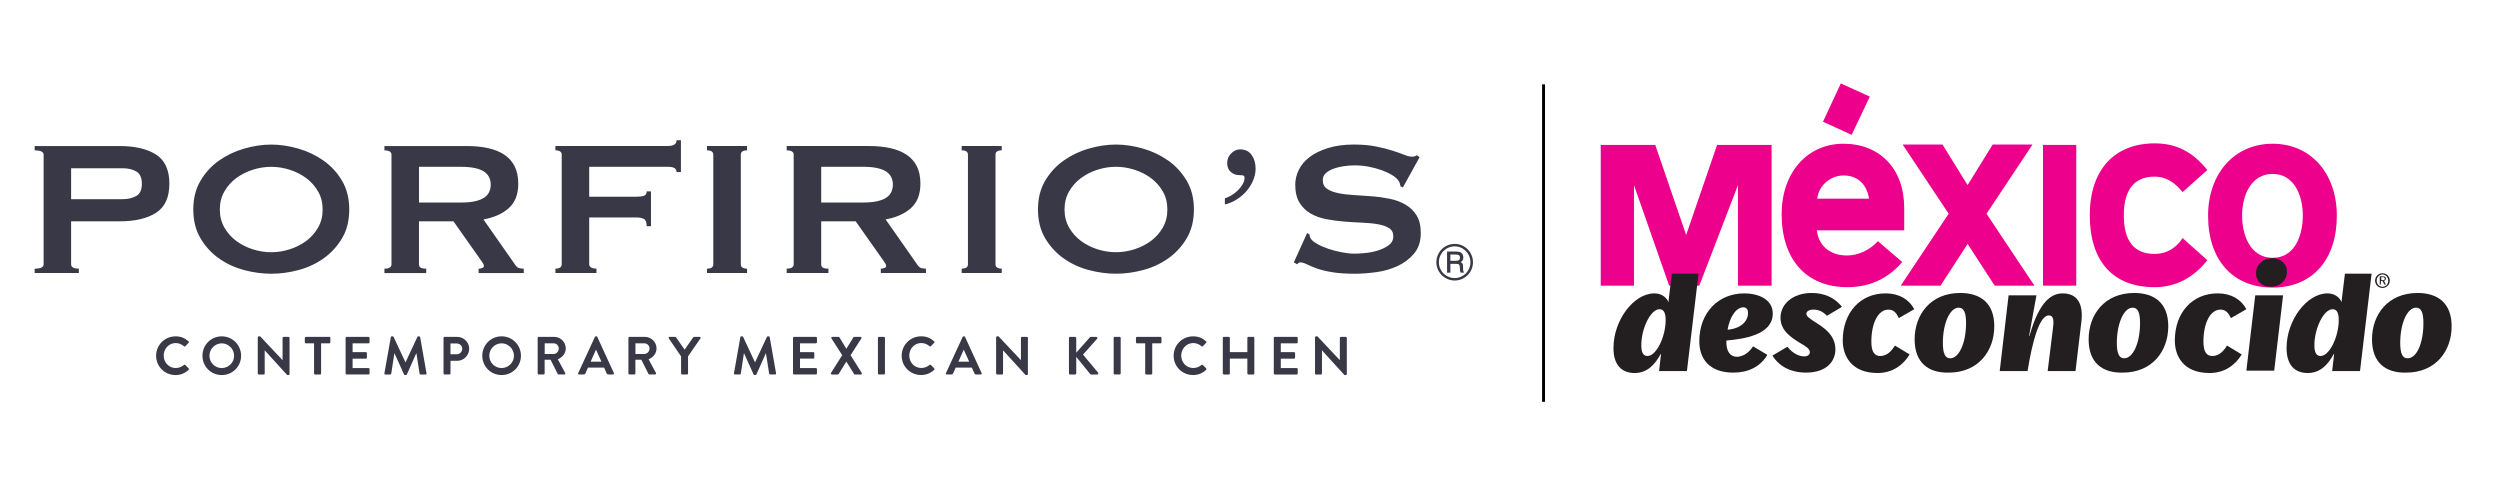
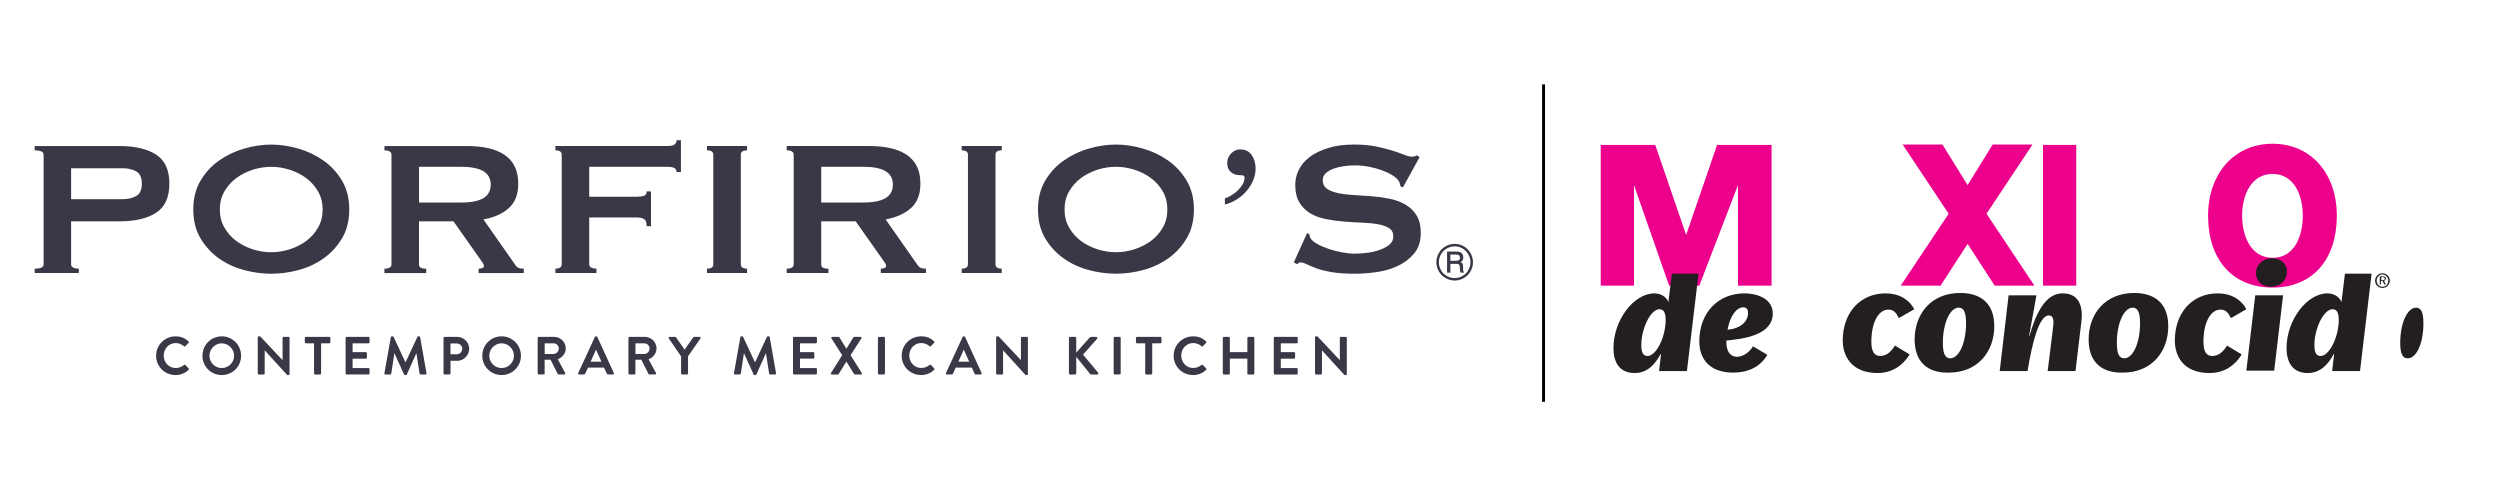
<svg xmlns="http://www.w3.org/2000/svg" id="Capa_1" viewBox="0 0 1275.8 248.1">
  <defs>
    <style>.cls-1,.cls-2,.cls-3,.cls-4{stroke-width:0px;}.cls-2{fill:#393847;}.cls-3{fill:#231f20;}.cls-4{fill:#ec008c;}</style>
  </defs>
  <path class="cls-4" d="m886.92,145.77v-51.3l-19.73,51.3h-15.39l-17.95-51.3v51.3h-16.97v-71.82h27.82l15.78,45.97,15.78-45.97h27.82v71.82h-17.16Z" />
-   <path class="cls-4" d="m927.17,117.36c.79,7.89,6.51,13.02,15.39,13.02,5.52,0,11.44-2.56,15.78-7.3l12.43,10.65c-7.69,8.88-17.16,12.82-28.02,12.82-20.72,0-33.54-13.81-33.54-37.29,0-21.11,13.02-35.91,31.57-35.91s30.98,12.82,30.98,32.75v11.44h-44.59v-.2h0Zm13.61-27.82c-6.71,0-12.63,5.13-13.42,11.84h26.44c-.79-5.72-4.54-11.84-13.02-11.84h0Zm4.14-20.72l-14.6-6.71,9.08-19.53,14.8,6.71-9.27,19.53h0Z" />
  <path class="cls-4" d="m1017.92,145.77l-13.81-21.31-13.81,21.31h-20.32l24.46-36.7-23.48-35.32h20.32l12.82,20.72,12.82-20.72h20.32l-23.48,35.32,24.46,36.7h-20.32Z" />
  <path class="cls-4" d="m1042.59,145.77v-71.82h16.97v71.82h-16.97Z" />
-   <path class="cls-4" d="m1113.81,98.02c-4.34-5.33-8.88-7.89-14.21-7.89-10.46,0-15.78,6.71-15.78,19.73s5.13,19.73,15.78,19.73c6.12,0,11.05-3.16,14.21-8.09l12.63,11.25c-6.51,8.48-15.78,13.81-26.83,13.81-21.31,0-33.15-13.22-33.15-36.7s12.82-36.7,33.15-36.7c11.44,0,19.73,4.74,26.83,13.61l-12.63,11.25h0Z" />
  <path class="cls-4" d="m1159.78,146.75c-20.32,0-32.95-14.01-32.95-36.7,0-21.51,13.42-36.7,32.95-36.7s32.75,15.19,32.75,36.7c0,22.69-12.63,36.7-32.75,36.7h0Zm0-58c-10.85,0-15.59,10.65-15.59,21.31,0,9.86,4.14,21.51,15.59,21.51s15.39-11.64,15.39-21.51c0-10.85-4.74-21.31-15.39-21.31Z" />
  <path class="cls-3" d="m823.39,177.53c0-14.01,10.26-27.82,20.91-27.82,4.34,0,6.71,2.96,7.1,4.54l1.78-14.6h13.61l-5.92,49.72h-14.21l.99-8.68h-.2c-2.76,5.13-6.71,9.67-13.22,9.67-6.91,0-10.85-4.34-10.85-12.82Zm26.63-14.21c0-3.75-.99-5.52-3.16-5.52-4.54,0-9.27,9.86-9.27,18.35,0,3.75.99,5.52,3.16,5.52,4.54,0,9.27-9.86,9.27-18.35Z" />
  <path class="cls-3" d="m894.61,176.74l7.3,4.34c-3.55,6.12-9.86,9.08-17.36,9.08-12.23,0-17.36-7.1-17.36-15.98,0-14.99,10.06-24.46,22.89-24.46,7.5,0,14.6,3.16,14.6,10.26,0,11.25-15.59,13.02-23.68,13.81v.79c0,4.54,1.78,7.5,5.52,7.5,3.55-.2,6.31-2.56,8.09-5.33Zm-13.02-8.48c7.1-.59,10.46-4.54,10.46-8.48,0-1.97-.79-2.96-2.56-2.96-3.55.2-6.71,4.74-7.89,11.44Z" />
-   <path class="cls-3" d="m904.48,181.48l7.69-4.54c2.56,3.35,5.92,4.93,8.48,4.93,1.78,0,2.96-.79,2.96-2.17,0-1.78-2.37-3.16-5.13-4.74-4.34-2.76-9.86-6.12-9.86-12.82s5.92-12.63,15.98-12.63c5.72,0,11.44,1.97,15.39,7.1l-7.69,4.54c-2.17-2.37-4.54-3.16-6.91-3.16-1.97,0-3.55.79-3.55,2.17s1.97,2.56,4.34,4.14c4.34,2.76,10.46,6.51,10.46,14.01,0,5.92-4.34,11.84-14.99,11.84-8.88,0-14.4-4.14-17.16-8.68h0Z" />
  <path class="cls-3" d="m940.39,173.78c0-14.21,8.88-24.07,21.9-24.07,6.91,0,12.03,3.16,14.6,8.09l-7.89,4.54c-1.18-2.56-2.56-4.34-5.33-4.34-5.13,0-8.68,6.71-8.68,16.38,0,5.13,1.58,7.3,4.54,7.3,3.55,0,5.92-2.76,7.5-5.33l7.5,4.54c-3.35,5.52-8.88,9.47-16.38,9.47-13.61,0-17.76-9.08-17.76-16.57h0Z" />
  <path class="cls-3" d="m977.08,173.19c0-12.63,8.09-23.68,23.28-23.68,10.26,0,17.36,5.13,17.36,16.97,0,12.63-8.09,23.68-23.28,23.68-10.26.2-17.36-4.93-17.36-16.97Zm26.24-8.29c0-5.52-1.18-7.89-3.75-7.89-4.54,0-8.09,8.09-8.09,17.95,0,5.52,1.18,7.89,3.75,7.89,4.54,0,8.09-7.89,8.09-17.95Z" />
  <path class="cls-3" d="m1025.03,150.7h14.21l-3.75,20.72h.2c5.13-18.35,11.64-21.7,16.97-21.7,7.69,0,10.65,5.72,9.47,14.8l-2.96,24.86h-14.21l2.76-22.29c.39-3.16.39-6.12-2.17-6.12-4.93,0-8.48,13.81-10.85,28.41h-14.21l4.54-38.67h0Z" />
  <path class="cls-3" d="m1065.87,173.19c0-12.63,8.09-23.68,23.28-23.68,10.26,0,17.36,5.13,17.36,16.97,0,12.63-8.09,23.68-23.28,23.68-10.26.2-17.36-4.93-17.36-16.97Zm26.24-8.29c0-5.52-1.18-7.89-3.75-7.89-4.54,0-8.09,8.09-8.09,17.95,0,5.52,1.18,7.89,3.75,7.89,4.54,0,8.09-7.89,8.09-17.95Z" />
  <path class="cls-3" d="m1109.86,173.78c0-14.21,8.88-24.07,21.9-24.07,6.91,0,12.03,3.16,14.6,8.09l-7.89,4.54c-1.18-2.56-2.56-4.34-5.33-4.34-5.13,0-8.68,6.71-8.68,16.38,0,5.13,1.58,7.3,4.54,7.3,3.55,0,5.92-2.76,7.5-5.33l7.5,4.54c-3.35,5.52-8.88,9.47-16.38,9.47-13.81,0-17.76-9.08-17.76-16.57h0Z" />
  <path class="cls-3" d="m1160.57,189.17h-14.21l4.54-38.47h14.21l-4.54,38.47Zm-9.27-49.72c0-4.74,3.95-7.69,8.29-7.69,3.95,0,7.5,2.56,7.5,6.91,0,4.74-3.95,7.69-8.29,7.69-3.95,0-7.5-2.56-7.5-6.91Z" />
  <path class="cls-3" d="m1166.88,177.53c0-14.01,10.26-27.82,20.91-27.82,4.34,0,6.71,2.96,7.1,4.54l1.78-14.6h13.61l-5.92,49.72h-14.21l.99-8.68h-.2c-2.76,5.13-6.71,9.67-13.22,9.67-6.91,0-10.85-4.34-10.85-12.82h0Zm26.63-14.21c0-3.75-.99-5.52-3.16-5.52-4.54,0-9.27,9.86-9.27,18.35,0,3.75.99,5.52,3.16,5.52,4.54,0,9.27-9.86,9.27-18.35Z" />
-   <path class="cls-3" d="m1210.48,173.19c0-12.63,8.09-23.68,23.28-23.68,10.26,0,17.36,5.13,17.36,16.97,0,12.63-8.09,23.68-23.28,23.68-10.26.2-17.36-4.93-17.36-16.97Zm26.24-8.29c0-5.52-1.18-7.89-3.75-7.89-4.54,0-8.09,8.09-8.09,17.95,0,5.52,1.18,7.89,3.75,7.89,4.74,0,8.09-7.89,8.09-17.95Z" />
+   <path class="cls-3" d="m1210.48,173.19Zm26.24-8.29c0-5.52-1.18-7.89-3.75-7.89-4.54,0-8.09,8.09-8.09,17.95,0,5.52,1.18,7.89,3.75,7.89,4.74,0,8.09-7.89,8.09-17.95Z" />
  <path class="cls-3" d="m1219.56,143.2c0,1.97-1.58,3.75-3.75,3.75-1.97,0-3.75-1.58-3.75-3.75,0-1.97,1.58-3.75,3.75-3.75s3.75,1.78,3.75,3.75Zm-6.71,0c0,1.78,1.38,3.16,2.96,3.16,1.78,0,2.96-1.38,2.96-3.16s-1.38-3.16-2.96-3.16-2.96,1.38-2.96,3.16Zm4.74-.99c0,.59-.59.99-.99,1.18l.99,1.78h-.79l-.99-1.78h-.79v1.78h-.59v-4.14h1.58c.99,0,1.58.39,1.58,1.18Zm-2.37-.59v1.38h.99c.39,0,.79-.2.79-.79,0-.39-.39-.79-.79-.79h-.99v.2h0Z" />
  <rect class="cls-1" x="786.96" y="43.05" width="1.5" height="162" />
  <path class="cls-2" d="m751.7,133.79c0,1.68-.42,3.25-1.25,4.69-.84,1.43-1.98,2.58-3.43,3.42s-3.01,1.26-4.65,1.26-3.22-.42-4.67-1.26c-1.43-.81-2.62-1.99-3.44-3.42-.83-1.45-1.26-3.01-1.26-4.64s.43-3.24,1.26-4.69c.83-1.47,1.98-2.62,3.42-3.44,1.45-.84,3.01-1.25,4.68-1.25s3.21.41,4.65,1.24c1.43.83,2.58,1.98,3.42,3.43.83,1.47,1.26,3.01,1.26,4.67m-1.3,0c0-1.42-.37-2.76-1.08-4.01-.72-1.26-1.72-2.26-2.94-2.99-1.24-.72-2.58-1.07-4-1.07s-2.77.35-4.04,1.07c-1.26.74-2.26,1.73-2.97,2.99-.71,1.23-1.08,2.62-1.07,4.04,0,1.45.35,2.78,1.07,4.04.71,1.24,1.72,2.22,2.97,2.96,1.27.7,2.61,1.08,4.04,1.08s2.75-.37,4-1.1c1.26-.72,2.22-1.69,2.94-2.94.71-1.25,1.08-2.6,1.08-4.06m-11.94-5.44h4.49c1.04,0,1.79.1,2.26.3.46.22.83.57,1.13,1.02.29.49.42,1.05.42,1.68,0,.55-.08,1.02-.3,1.41-.16.3-.5.62-1.04.98.49.24.8.5.98.83.16.3.25.85.25,1.62v1.21c0,.57.12,1.05.37,1.43l.19.28h-1.9c-.13-.44-.22-.96-.26-1.57l-.08-1.33c-.03-.49-.11-.83-.24-1.02-.12-.2-.3-.33-.51-.42-.24-.08-.69-.14-1.36-.14h-2.69v4.49h-1.7v-10.75h0Zm1.7,1.53v3.19h2.63c.81,0,1.36-.09,1.64-.27.42-.25.63-.71.63-1.34,0-.55-.16-.94-.45-1.2-.3-.25-.88-.38-1.71-.38h-2.74ZM17.7,139.33v-2.22c3.02,0,4.56-.74,4.56-2.22v-55.93c0-1.47-1.53-2.21-4.56-2.21v-2.22h43.35c7.89,0,14.09,1.47,18.61,4.37,4.52,2.91,6.77,7.87,6.77,14.85s-2.26,11.93-6.77,14.82c-4.5,2.93-10.72,4.38-18.61,4.38h-24.76v21.92c0,1.48,1.32,2.22,3.95,2.22v2.22h-22.54Zm44.84-37.69c2.72,0,5.02-.53,6.96-1.6,1.93-1.07,2.89-3.16,2.89-6.28s-.96-5.22-2.89-6.3c-1.93-1.07-4.23-1.6-6.96-1.6h-26.25v15.78h26.25Zm89.7-25.81c4.67,1.34,8.94,3.38,12.79,6.08,3.87,2.71,7.03,6.14,9.5,10.3,2.46,4.13,3.7,9.05,3.7,14.71s-1.23,10.58-3.7,14.72c-2.47,4.15-5.64,7.58-9.5,10.29-3.85,2.71-8.12,4.68-12.79,5.91-4.69,1.24-9.3,1.85-13.81,1.85s-9.11-.61-13.81-1.85c-4.66-1.23-8.94-3.2-12.8-5.91s-7.01-6.14-9.48-10.29c-2.47-4.14-3.7-9.06-3.7-14.72s1.23-10.58,3.7-14.71c2.46-4.16,5.62-7.59,9.48-10.3,3.86-2.7,8.14-4.75,12.8-6.08,4.71-1.36,9.3-2.05,13.81-2.05s9.12.7,13.81,2.05m-23.17,10.77c-3.12.99-5.94,2.42-8.44,4.24-2.51,1.85-4.54,4.15-6.1,6.84-1.58,2.71-2.35,5.8-2.35,9.24s.77,6.51,2.35,9.24c1.56,2.72,3.59,4.98,6.1,6.85,2.5,1.84,5.31,3.25,8.44,4.24,3.12.98,6.23,1.47,9.35,1.47s6.24-.49,9.35-1.47c3.12-.99,5.94-2.41,8.44-4.24,2.5-1.86,4.53-4.12,6.1-6.85s2.34-5.78,2.34-9.24-.77-6.53-2.34-9.24c-1.56-2.69-3.59-4.99-6.1-6.84-2.5-1.83-5.32-3.25-8.44-4.24-3.12-.98-6.23-1.47-9.35-1.47-3.12,0-6.23.48-9.35,1.47m109.27-12.07c3.93,0,7.52.35,10.71,1.06,3.21.69,5.96,1.81,8.27,3.32,2.29,1.53,4.06,3.49,5.29,5.91,1.23,2.43,1.86,5.4,1.86,8.94,0,5.41-1.6,9.56-4.81,12.43-3.19,2.87-7.51,4.81-12.95,5.79l16.39,23.41c.58.82,1.25,1.33,2.04,1.48.77.18,1.5.24,2.15.24v2.23h-23.04v-2.23c.74,0,1.38-.12,1.9-.36.53-.24.8-.57.8-.98s-.16-.9-.49-1.43-.82-1.25-1.49-2.16l-13.55-19.22h-17.61v21.93c0,.74.26,1.3.8,1.67.54.37,1.49.55,2.89.55v2.23h-21.32v-2.23c2.39,0,3.59-.74,3.59-2.22v-55.93c0-1.47-1.2-2.21-3.59-2.21v-2.22h42.14,0Zm-3.21,28.83c2.97,0,5.43-.23,7.4-.68,1.98-.46,3.54-1.1,4.71-1.9,1.13-.83,1.95-1.81,2.43-2.9.5-1.11.76-2.32.76-3.64s-.25-2.54-.76-3.63c-.49-1.11-1.3-2.08-2.43-2.89-1.17-.83-2.73-1.47-4.71-1.91-1.97-.46-4.43-.68-7.4-.68h-21.3v18.23h21.3Zm110.15-15.54c0-.9-.36-1.57-1.05-2.02-.71-.46-1.91-.68-3.62-.68h-39.92v15.27h24.14c1.64,0,2.92-.16,3.82-.5.91-.32,1.35-1.06,1.35-2.22h2.21v17.75h-2.21c0-1.89-.44-3.1-1.35-3.63-.9-.55-2.18-.81-3.82-.81h-24.14v23.89c0,.74.35,1.3,1.04,1.67.7.38,1.58.55,2.65.55v2.22h-20.94v-2.22c2.13,0,3.21-.74,3.21-2.22v-55.93c0-1.47-1.08-2.21-3.21-2.21v-2.22h57.17c1.72,0,2.92-.26,3.62-.79.69-.54,1.05-1.25,1.05-2.16h2.21v16.25h-2.2Zm15.51,49.28c2.14,0,3.22-.74,3.22-2.22v-55.93c0-1.47-1.08-2.21-3.22-2.21v-2.22h20.45v2.22c-2.13,0-3.19.74-3.19,2.21v55.93c0,1.48,1.06,2.22,3.19,2.22v2.22h-20.45v-2.22Zm82.79-62.58c3.94,0,7.53.35,10.72,1.06,3.21.69,5.96,1.81,8.25,3.32,2.3,1.53,4.07,3.49,5.31,5.91,1.23,2.43,1.84,5.4,1.84,8.94,0,5.41-1.61,9.56-4.81,12.43s-7.5,4.81-12.94,5.79l16.39,23.41c.58.82,1.26,1.33,2.03,1.48.8.18,1.51.24,2.17.24v2.23h-23.05v-2.23c.74,0,1.37-.12,1.92-.36.51-.24.8-.57.8-.98s-.16-.9-.49-1.43c-.35-.53-.83-1.25-1.49-2.16l-13.56-19.22h-17.6v21.93c0,.74.25,1.3.8,1.67.53.37,1.5.55,2.89.55v2.23h-21.3v-2.23c2.37,0,3.57-.74,3.57-2.22v-55.93c0-1.47-1.2-2.21-3.57-2.21v-2.22h42.12Zm-3.2,28.83c2.96,0,5.42-.23,7.39-.68,1.97-.46,3.53-1.1,4.67-1.9,1.16-.83,1.98-1.81,2.47-2.9.49-1.11.74-2.32.74-3.64s-.25-2.54-.74-3.63c-.49-1.11-1.31-2.08-2.47-2.89-1.14-.83-2.71-1.47-4.67-1.91-1.97-.46-4.43-.68-7.39-.68h-21.3v18.23h21.3Zm50.39,33.74c2.13,0,3.19-.74,3.19-2.22v-55.93c0-1.47-1.06-2.21-3.19-2.21v-2.22h20.44v2.22c-2.14,0-3.19.74-3.19,2.21v55.93c0,1.48,1.06,2.22,3.19,2.22v2.22h-20.44v-2.22Zm92.51-61.27c4.68,1.34,8.94,3.38,12.81,6.08,3.86,2.71,7.01,6.14,9.49,10.3,2.46,4.13,3.7,9.05,3.7,14.71s-1.24,10.58-3.7,14.72c-2.47,4.15-5.63,7.58-9.49,10.29-3.87,2.71-8.14,4.68-12.81,5.91-4.68,1.24-9.29,1.85-13.79,1.85s-9.12-.61-13.8-1.85c-4.7-1.23-8.95-3.2-12.81-5.91-3.86-2.71-7.02-6.14-9.5-10.29-2.44-4.14-3.68-9.06-3.68-14.72s1.23-10.58,3.68-14.71c2.48-4.16,5.64-7.59,9.5-10.3,3.9-2.73,8.23-4.79,12.81-6.08,4.68-1.36,9.28-2.05,13.8-2.05s9.11.7,13.79,2.05m-23.17,10.77c-3.11.99-5.93,2.42-8.42,4.24-2.52,1.85-4.55,4.15-6.1,6.84-1.57,2.71-2.34,5.8-2.34,9.24s.77,6.51,2.34,9.24c1.56,2.72,3.59,4.98,6.1,6.85,2.49,1.84,5.31,3.25,8.42,4.24,3.14.98,6.25,1.47,9.38,1.47s6.23-.49,9.35-1.47c3.12-.99,5.95-2.41,8.46-4.24,2.5-1.86,4.54-4.12,6.1-6.85,1.55-2.72,2.33-5.78,2.33-9.24s-.78-6.53-2.33-9.24c-1.56-2.69-3.61-4.99-6.1-6.84-2.5-1.83-5.33-3.25-8.46-4.24-3.11-.98-6.23-1.47-9.35-1.47-3.14,0-6.25.48-9.38,1.47m68.32,13.09c1.25-.74,2.35-1.62,3.38-2.64,1.01-1.01,1.83-2.1,2.48-3.28.65-1.17.91-2.35.78-3.51-.13-.47-.49-.71-1.08-.8-.58-.05-1.13-.09-1.66-.09-1.62,0-3.05-.55-4.25-1.62-1.23-1.07-1.82-2.59-1.82-4.56s.68-3.51,2.01-4.88c1.35-1.38,2.86-2.07,4.56-2.07,2.6,0,4.58.95,5.91,2.85,1.34,1.9,2.02,4.22,2.02,6.96,0,2.14-.46,4.22-1.34,6.22-.88,1.98-2.02,3.79-3.46,5.42-1.43,1.64-3.1,3.04-5,4.2-1.9,1.19-3.85,2-5.88,2.47v-3.14c.99-.27,2.1-.79,3.34-1.55m38.62,19.3l1.23.63c0,.75.16,1.41.5,1.97.57.98,1.69,1.95,3.38,2.89,1.68.96,3.6,1.78,5.78,2.53s4.47,1.34,6.84,1.78c2.39.46,4.5.68,6.4.68,1.41,0,3.21-.09,5.43-.3,2.22-.21,4.39-.63,6.53-1.29,2.13-.66,3.98-1.56,5.55-2.71,1.56-1.15,2.34-2.66,2.34-4.56s-.74-3.28-2.16-4.17c-1.45-.91-3.31-1.56-5.67-1.98-2.34-.42-5.01-.66-8.01-.8-2.99-.11-6.06-.31-9.17-.55-3.12-.25-6.17-.66-9.18-1.24-3.01-.57-5.68-1.54-8.01-2.89-2.35-1.35-4.24-3.21-5.68-5.54-1.43-2.35-2.15-5.4-2.15-9.17,0-2.55.59-5.04,1.79-7.52,1.19-2.47,3.01-4.64,5.48-6.54,2.46-1.88,5.59-3.42,9.37-4.61,3.77-1.19,8.21-1.81,13.3-1.81,4.35,0,8.14.34,11.34,1,3.19.66,5.97,1.36,8.32,2.11,2.33.73,4.3,1.43,5.89,2.08,1.62.66,2.95,1,4.01,1,1.14,0,1.98-.25,2.46-.74l1.5.98-8.51,15.42-1.23-.51c-.17-1.15-.49-2.09-.98-2.83-.66-.99-1.75-1.95-3.27-2.89-1.52-.95-3.31-1.79-5.37-2.53-2.04-.74-4.26-1.34-6.64-1.8-2.38-.44-4.77-.66-7.15-.66-1.82,0-3.67.14-5.61.43-1.92.29-3.68.72-5.25,1.29-1.55.57-2.84,1.34-3.86,2.28-1.03.95-1.55,2.11-1.55,3.5,0,1.97.7,3.45,2.16,4.45,1.43.98,3.31,1.72,5.65,2.2,2.34.5,5.02.83,8.01,1,3.01.18,6.07.36,9.18.61,3.12.24,6.2.67,9.18,1.29,2.99.61,5.68,1.59,8.01,2.97,2.35,1.34,4.24,3.19,5.67,5.48,1.43,2.29,2.16,5.28,2.16,8.99,0,4.26-1.11,7.75-3.38,10.46-2.26,2.72-5.07,4.84-8.44,6.41-3.36,1.56-6.98,2.59-10.91,3.14-3.89.52-7.52.8-10.89.8-4.68,0-8.59-.28-11.75-.8-3.17-.55-5.8-1.19-7.89-1.97-2.11-.79-3.76-1.48-4.99-2.09s-2.31-.93-3.21-.93c-.57,0-1.1.33-1.58.98l-1.75-.98,6.77-14.94h0ZM89.57,171.64c2.77,0,4.77.88,6.64,2.55.25.22.25.55.03.77l-1.68,1.73c-.19.22-.47.22-.68,0-1.15-1.02-2.69-1.62-4.22-1.62-3.51,0-6.12,2.93-6.12,6.4s2.63,6.34,6.15,6.34c1.65,0,3.04-.63,4.2-1.56.22-.2.52-.16.68,0l1.7,1.75c.22.19.17.55-.03.74-1.86,1.81-4.22,2.66-6.67,2.66-5.49,0-9.91-4.36-9.91-9.85s4.42-9.9,9.91-9.9h0Zm23.59,0c5.49,0,9.88,4.42,9.88,9.91s-4.39,9.85-9.88,9.85-9.85-4.36-9.85-9.85,4.36-9.91,9.85-9.91Zm0,16.19c3.46,0,6.31-2.83,6.31-6.28s-2.86-6.34-6.31-6.34-6.28,2.88-6.28,6.34,2.83,6.28,6.28,6.28Zm18.4-15.7c0-.27.25-.5.52-.5h.68l11.41,12.13h.03v-11.33c0-.27.22-.52.52-.52h2.52c.27,0,.52.25.52.52v18.47c0,.27-.25.5-.52.5h-.66l-11.47-12.59h-.03v11.8c0,.27-.22.52-.52.52h-2.5c-.28-.01-.51-.24-.52-.52v-18.48h0Zm28.71,3.08h-4.2c-.3,0-.52-.25-.52-.52v-2.25c0-.27.22-.52.52-.52h11.99c.3,0,.52.25.52.52v2.25c0,.27-.22.52-.52.52h-4.2v15.39c0,.27-.25.52-.52.52h-2.55c-.28-.01-.51-.24-.52-.52v-15.39Zm16.1-2.78c0-.27.22-.52.52-.52h11.17c.3,0,.52.25.52.52v2.25c0,.27-.22.52-.52.52h-8.12v4.5h6.78c.27,0,.52.25.52.52v2.28c0,.3-.25.52-.52.52h-6.78v4.8h8.12c.3,0,.52.25.52.52v2.25c0,.27-.22.52-.52.52h-11.17c-.3,0-.52-.25-.52-.52v-18.16Zm23.07-.38c.03-.22.2-.41.5-.41h.44c.22,0,.38.11.47.27l6.04,12.95h.08l6.04-12.95c.08-.16.22-.27.47-.27h.43c.3,0,.47.19.5.41l3.24,18.44c.08.38-.14.63-.5.63h-2.5c-.25,0-.47-.22-.52-.41l-1.62-10.4h-.08l-4.8,10.78c-.06.16-.22.3-.47.3h-.5c-.25,0-.38-.14-.47-.3l-4.86-10.78h-.08l-1.59,10.4c-.03.19-.25.41-.5.41h-2.47c-.36,0-.57-.25-.52-.63l3.28-18.44h0Zm26.88.38c0-.27.22-.52.52-.52h6.45c3.38,0,6.15,2.74,6.15,6.06s-2.77,6.17-6.11,6.17h-3.43v6.45c0,.27-.25.52-.52.52h-2.52c-.3,0-.52-.25-.52-.52v-18.16h0Zm6.75,8.37c1.54,0,2.82-1.24,2.82-2.86,0-1.51-1.29-2.66-2.82-2.66h-3.18v5.52h3.18Zm22.9-9.17c5.49,0,9.88,4.42,9.88,9.91s-4.39,9.85-9.88,9.85-9.85-4.36-9.85-9.85,4.36-9.91,9.85-9.91Zm0,16.19c3.46,0,6.31-2.83,6.31-6.28s-2.86-6.34-6.31-6.34-6.28,2.88-6.28,6.34,2.83,6.28,6.28,6.28Zm18.4-15.4c0-.27.22-.52.52-.52h7.85c3.29,0,5.98,2.63,5.98,5.9,0,2.52-1.68,4.58-4.06,5.54l3.76,6.97c.19.36,0,.8-.47.8h-2.88c-.25,0-.38-.14-.44-.25l-3.65-7.27h-3.04v6.99c0,.27-.25.52-.52.52h-2.52c-.3,0-.52-.25-.52-.52v-18.16h0Zm8.07,8.23c1.45,0,2.72-1.26,2.72-2.8s-1.26-2.66-2.72-2.66h-4.47v5.46h4.47Zm12.63,9.74l8.53-18.47c.08-.16.22-.3.47-.3h.27c.27,0,.38.14.47.3l8.46,18.47c.16.36-.06.71-.47.71h-2.39c-.41,0-.6-.16-.8-.55l-1.34-2.97h-8.21l-1.34,2.97c-.11.27-.36.55-.8.55h-2.39c-.42,0-.64-.35-.48-.71Zm11.86-5.84l-2.74-6.04h-.08l-2.69,6.04h5.52Zm13.76-12.13c0-.27.22-.52.52-.52h7.85c3.29,0,5.98,2.63,5.98,5.9,0,2.52-1.68,4.58-4.06,5.54l3.76,6.97c.19.36,0,.8-.47.8h-2.88c-.25,0-.38-.14-.44-.25l-3.65-7.27h-3.04v6.99c0,.27-.25.52-.52.52h-2.52c-.3,0-.52-.25-.52-.52v-18.16h0Zm8.06,8.23c1.45,0,2.72-1.26,2.72-2.8s-1.26-2.66-2.72-2.66h-4.47v5.46h4.47Zm18.81,1.21l-6.26-9.17c-.22-.36,0-.8.44-.8h2.8c.22,0,.36.14.44.25l4.39,6.31,4.39-6.31c.08-.11.22-.25.44-.25h2.82c.44,0,.66.44.44.8l-6.34,9.14v8.76c0,.27-.25.52-.52.52h-2.52c-.3,0-.52-.25-.52-.52v-8.73h.03Zm30.25-9.82c.03-.22.19-.41.5-.41h.44c.22,0,.38.11.47.27l6.04,12.95h.08l6.04-12.95c.08-.16.22-.27.47-.27h.44c.3,0,.47.19.5.41l3.24,18.44c.08.38-.14.63-.5.63h-2.5c-.25,0-.47-.22-.52-.41l-1.62-10.4h-.08l-4.8,10.78c-.06.16-.22.3-.47.3h-.5c-.25,0-.38-.14-.47-.3l-4.86-10.78h-.08l-1.59,10.4c-.03.19-.25.41-.5.41h-2.47c-.36,0-.57-.25-.52-.63l3.28-18.44Zm26.88.38c0-.27.22-.52.52-.52h11.17c.3,0,.52.25.52.52v2.25c0,.27-.22.52-.52.52h-8.12v4.5h6.78c.27,0,.52.25.52.52v2.28c0,.3-.25.52-.52.52h-6.78v4.8h8.12c.3,0,.52.25.52.52v2.25c0,.27-.22.52-.52.52h-11.17c-.3,0-.52-.25-.52-.52v-18.16Zm25.1,8.84l-5.49-8.59c-.22-.36,0-.77.47-.77h3.18c.22,0,.36.14.44.25l3.51,5.82h.03l3.57-5.82c.06-.11.22-.25.44-.25h3.18c.47,0,.68.41.47.77l-5.52,8.59,5.71,9.08c.22.38,0,.77-.47.77h-2.97c-.22,0-.41-.14-.47-.25l-3.92-6.28h-.08l-3.87,6.28c-.08.11-.25.25-.47.25h-2.97c-.5,0-.71-.41-.5-.77l5.73-9.08h0Zm18.23-8.84c0-.27.25-.52.52-.52h2.55c.27,0,.52.25.52.52v18.16c0,.27-.25.52-.52.52h-2.55c-.28-.01-.51-.24-.52-.52v-18.16Zm22.03-.8c2.77,0,4.77.88,6.64,2.55.25.22.25.55.03.77l-1.68,1.73c-.19.22-.47.22-.68,0-1.15-1.02-2.69-1.62-4.22-1.62-3.51,0-6.12,2.93-6.12,6.4s2.63,6.34,6.15,6.34c1.65,0,3.04-.63,4.2-1.56.22-.2.52-.16.68,0l1.7,1.75c.22.19.17.55-.03.74-1.86,1.81-4.22,2.66-6.67,2.66-5.49,0-9.91-4.36-9.91-9.85s4.42-9.9,9.91-9.9Zm12.69,18.77l8.53-18.47c.08-.16.22-.3.47-.3h.27c.27,0,.38.14.47.3l8.46,18.47c.16.36-.06.71-.47.71h-2.39c-.41,0-.6-.16-.8-.55l-1.34-2.97h-8.21l-1.34,2.97c-.11.27-.36.55-.8.55h-2.39c-.42,0-.64-.35-.48-.71h0Zm11.86-5.84l-2.74-6.04h-.08l-2.69,6.04h5.52Zm13.76-12.43c0-.27.25-.5.52-.5h.68l11.41,12.13h.03v-11.33c0-.27.22-.52.52-.52h2.52c.27,0,.52.25.52.52v18.47c0,.27-.25.5-.52.5h-.66l-11.47-12.59h-.03v11.8c0,.27-.22.52-.52.52h-2.5c-.28-.01-.51-.24-.52-.52v-18.48h0Zm37.14.44c0-.36.27-.66.66-.66h2.41c.36,0,.66.3.66.66v7.41l6.92-7.79c.11-.14.27-.27.52-.27h2.74c.52,0,.8.58.44.99l-7.16,8.07,7.69,9.19c.27.36.06.96-.5.96h-2.99c-.27,0-.44-.11-.5-.19l-7.16-8.83v8.37c0,.36-.3.66-.66.66h-2.41c-.36,0-.65-.28-.66-.64,0,0,0-.01,0-.02v-17.9h0Zm22.82-.14c0-.27.25-.52.52-.52h2.55c.27,0,.52.25.52.52v18.16c0,.27-.25.52-.52.52h-2.55c-.28-.01-.51-.24-.52-.52v-18.16Zm16.1,2.78h-4.2c-.3,0-.52-.25-.52-.52v-2.25c0-.27.22-.52.52-.52h11.99c.3,0,.52.25.52.52v2.25c0,.27-.22.52-.52.52h-4.2v15.39c0,.27-.25.52-.52.52h-2.55c-.28-.01-.51-.24-.52-.52v-15.39h0Zm24.41-3.57c2.77,0,4.77.88,6.64,2.55.25.22.25.55.03.77l-1.68,1.73c-.19.22-.47.22-.68,0-1.15-1.02-2.69-1.62-4.22-1.62-3.51,0-6.12,2.93-6.12,6.4s2.63,6.34,6.15,6.34c1.65,0,3.04-.63,4.2-1.56.22-.2.52-.16.68,0l1.7,1.75c.22.19.17.55-.03.74-1.86,1.81-4.22,2.66-6.67,2.66-5.49,0-9.91-4.36-9.91-9.85s4.42-9.9,9.91-9.9Zm15.19.8c0-.27.25-.52.52-.52h2.55c.3,0,.52.25.52.52v7.27h8.94v-7.27c0-.27.22-.52.52-.52h2.52c.27,0,.52.25.52.52v18.16c0,.27-.25.52-.52.52h-2.52c-.3,0-.52-.25-.52-.52v-7.58h-8.94v7.58c0,.27-.22.52-.52.52h-2.55c-.28-.01-.51-.24-.52-.52v-18.16h0Zm26.02,0c0-.27.22-.52.52-.52h11.17c.3,0,.52.25.52.52v2.25c0,.27-.22.52-.52.52h-8.12v4.5h6.78c.27,0,.52.25.52.52v2.28c0,.3-.25.52-.52.52h-6.78v4.8h8.12c.3,0,.52.25.52.52v2.25c0,.27-.22.52-.52.52h-11.17c-.3,0-.52-.25-.52-.52v-18.16h0Zm21.06-.3c0-.27.25-.5.52-.5h.68l11.41,12.13h.03v-11.33c0-.27.22-.52.52-.52h2.52c.27,0,.52.25.52.52v18.47c0,.27-.25.5-.52.5h-.66l-11.47-12.59h-.03v11.8c0,.27-.22.52-.52.52h-2.5c-.28-.01-.51-.24-.52-.52v-18.48h0Z" />
</svg>